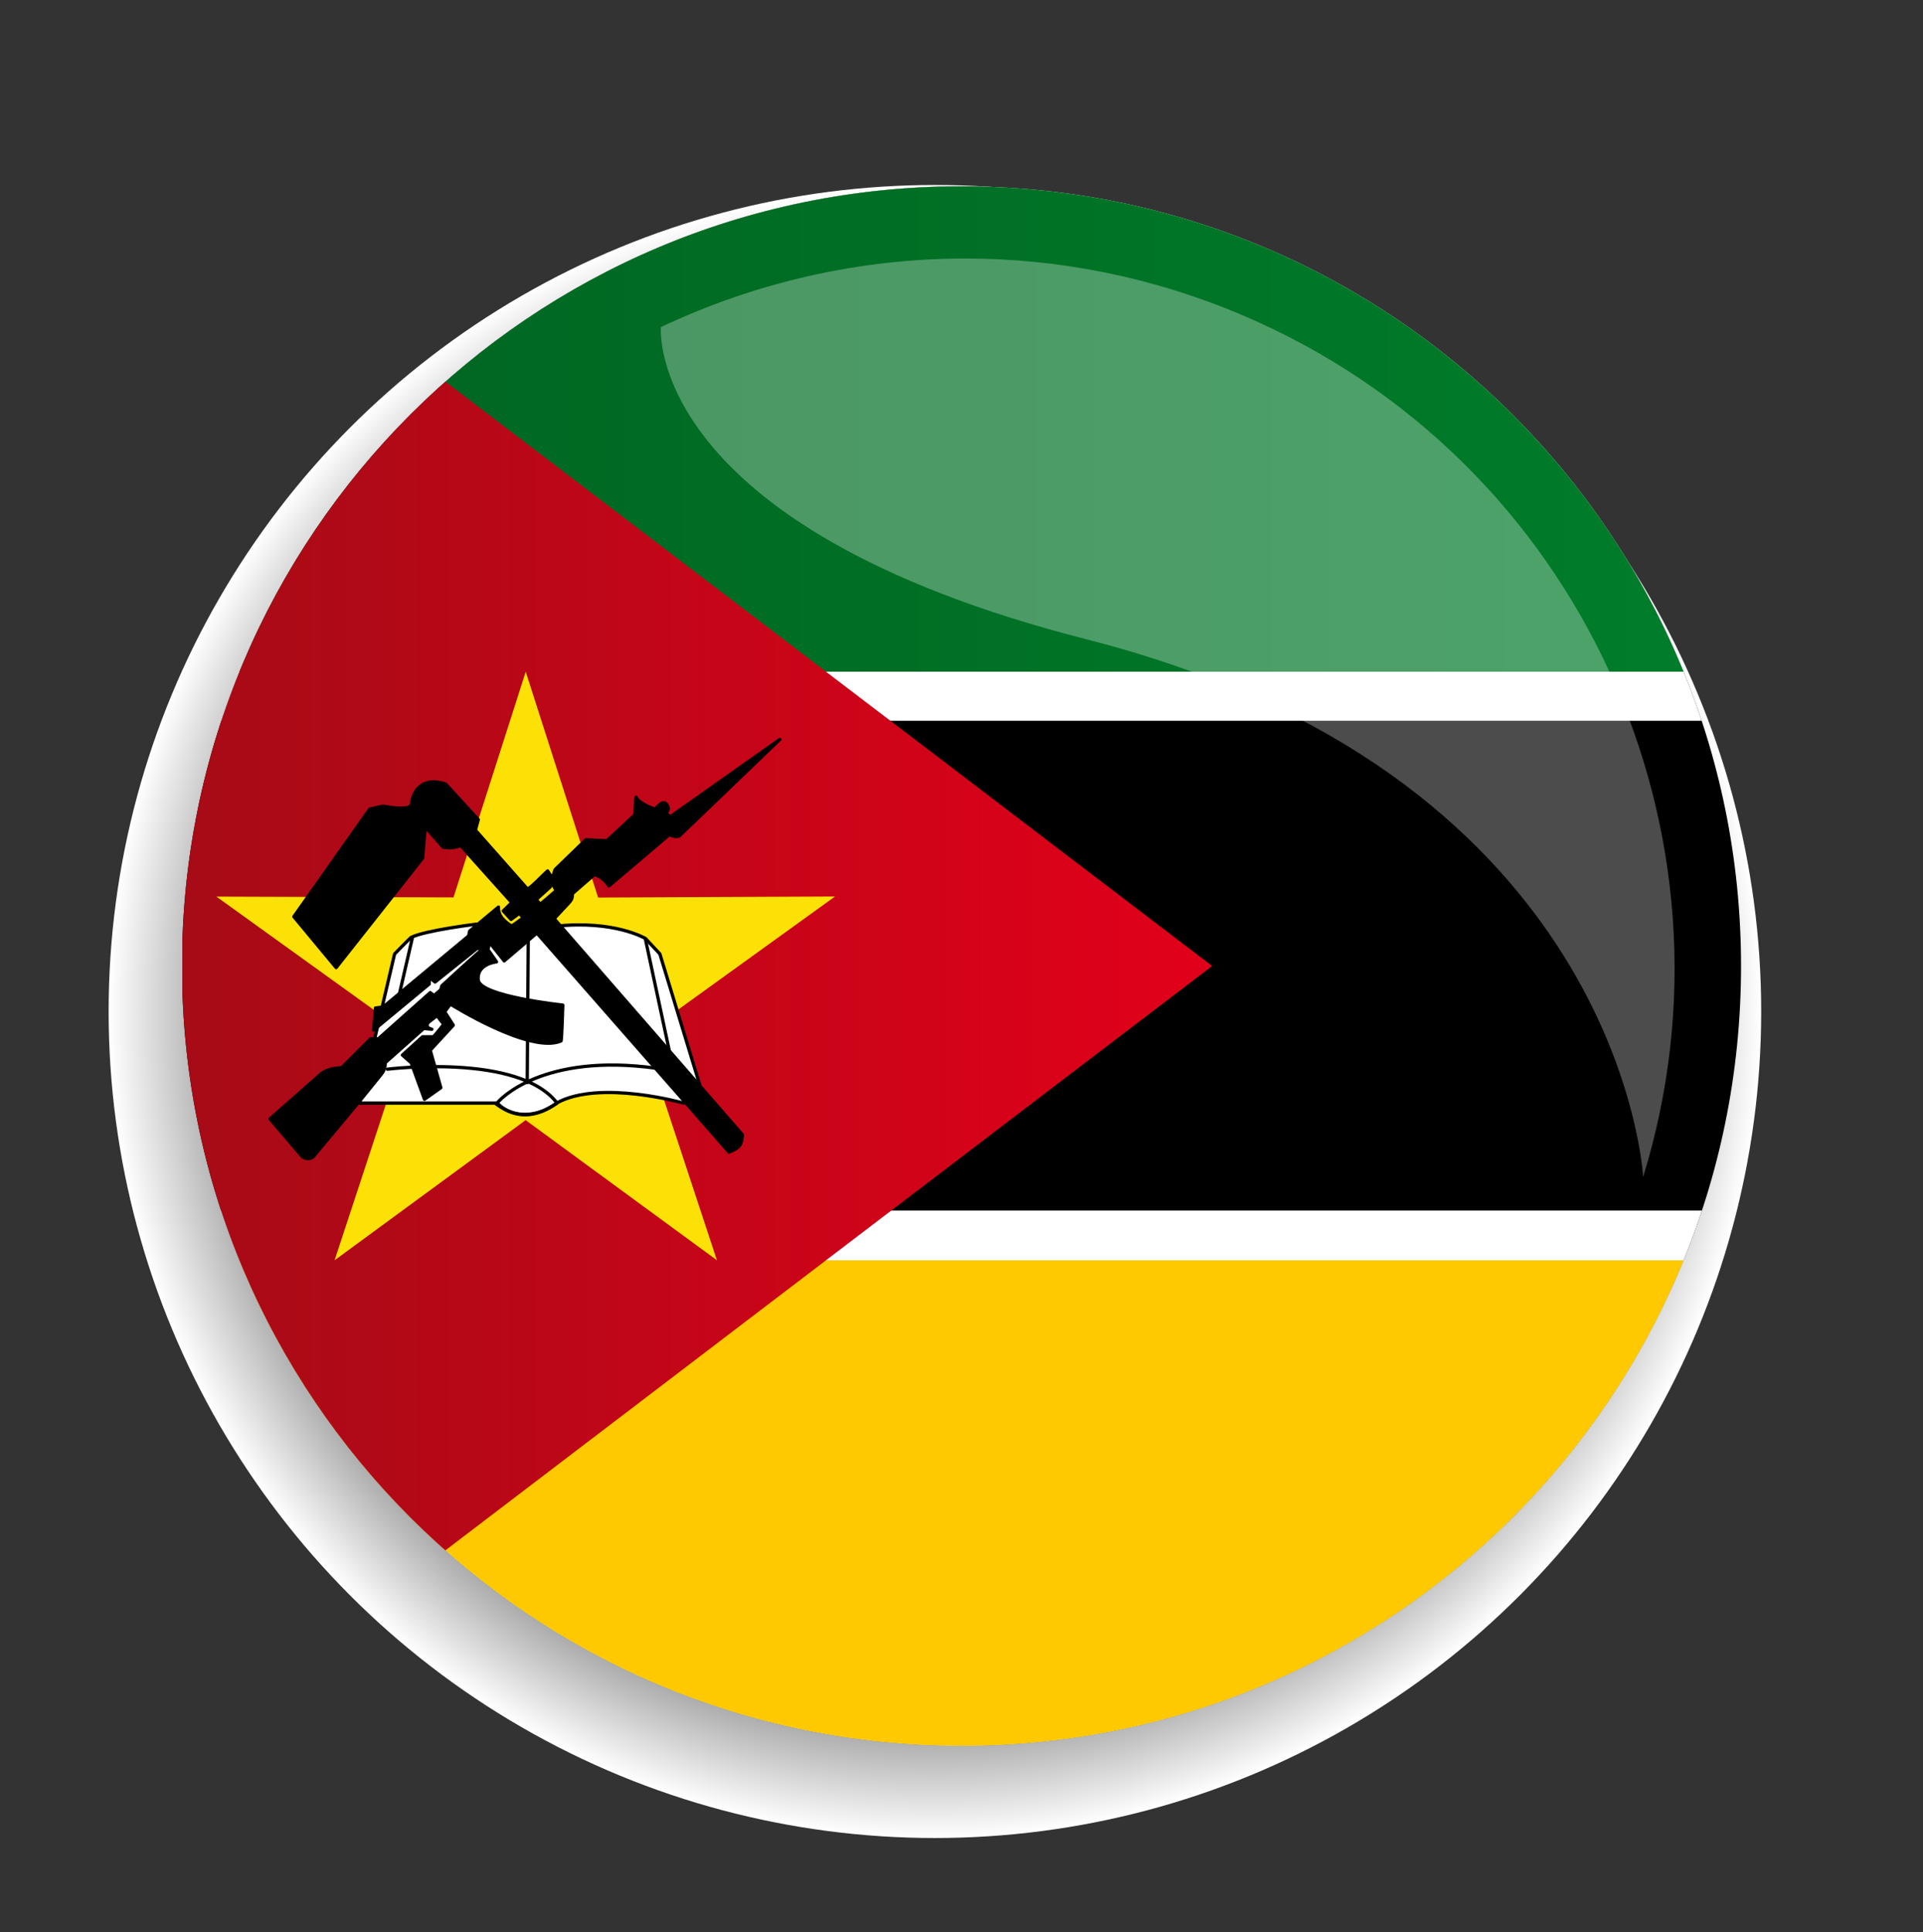
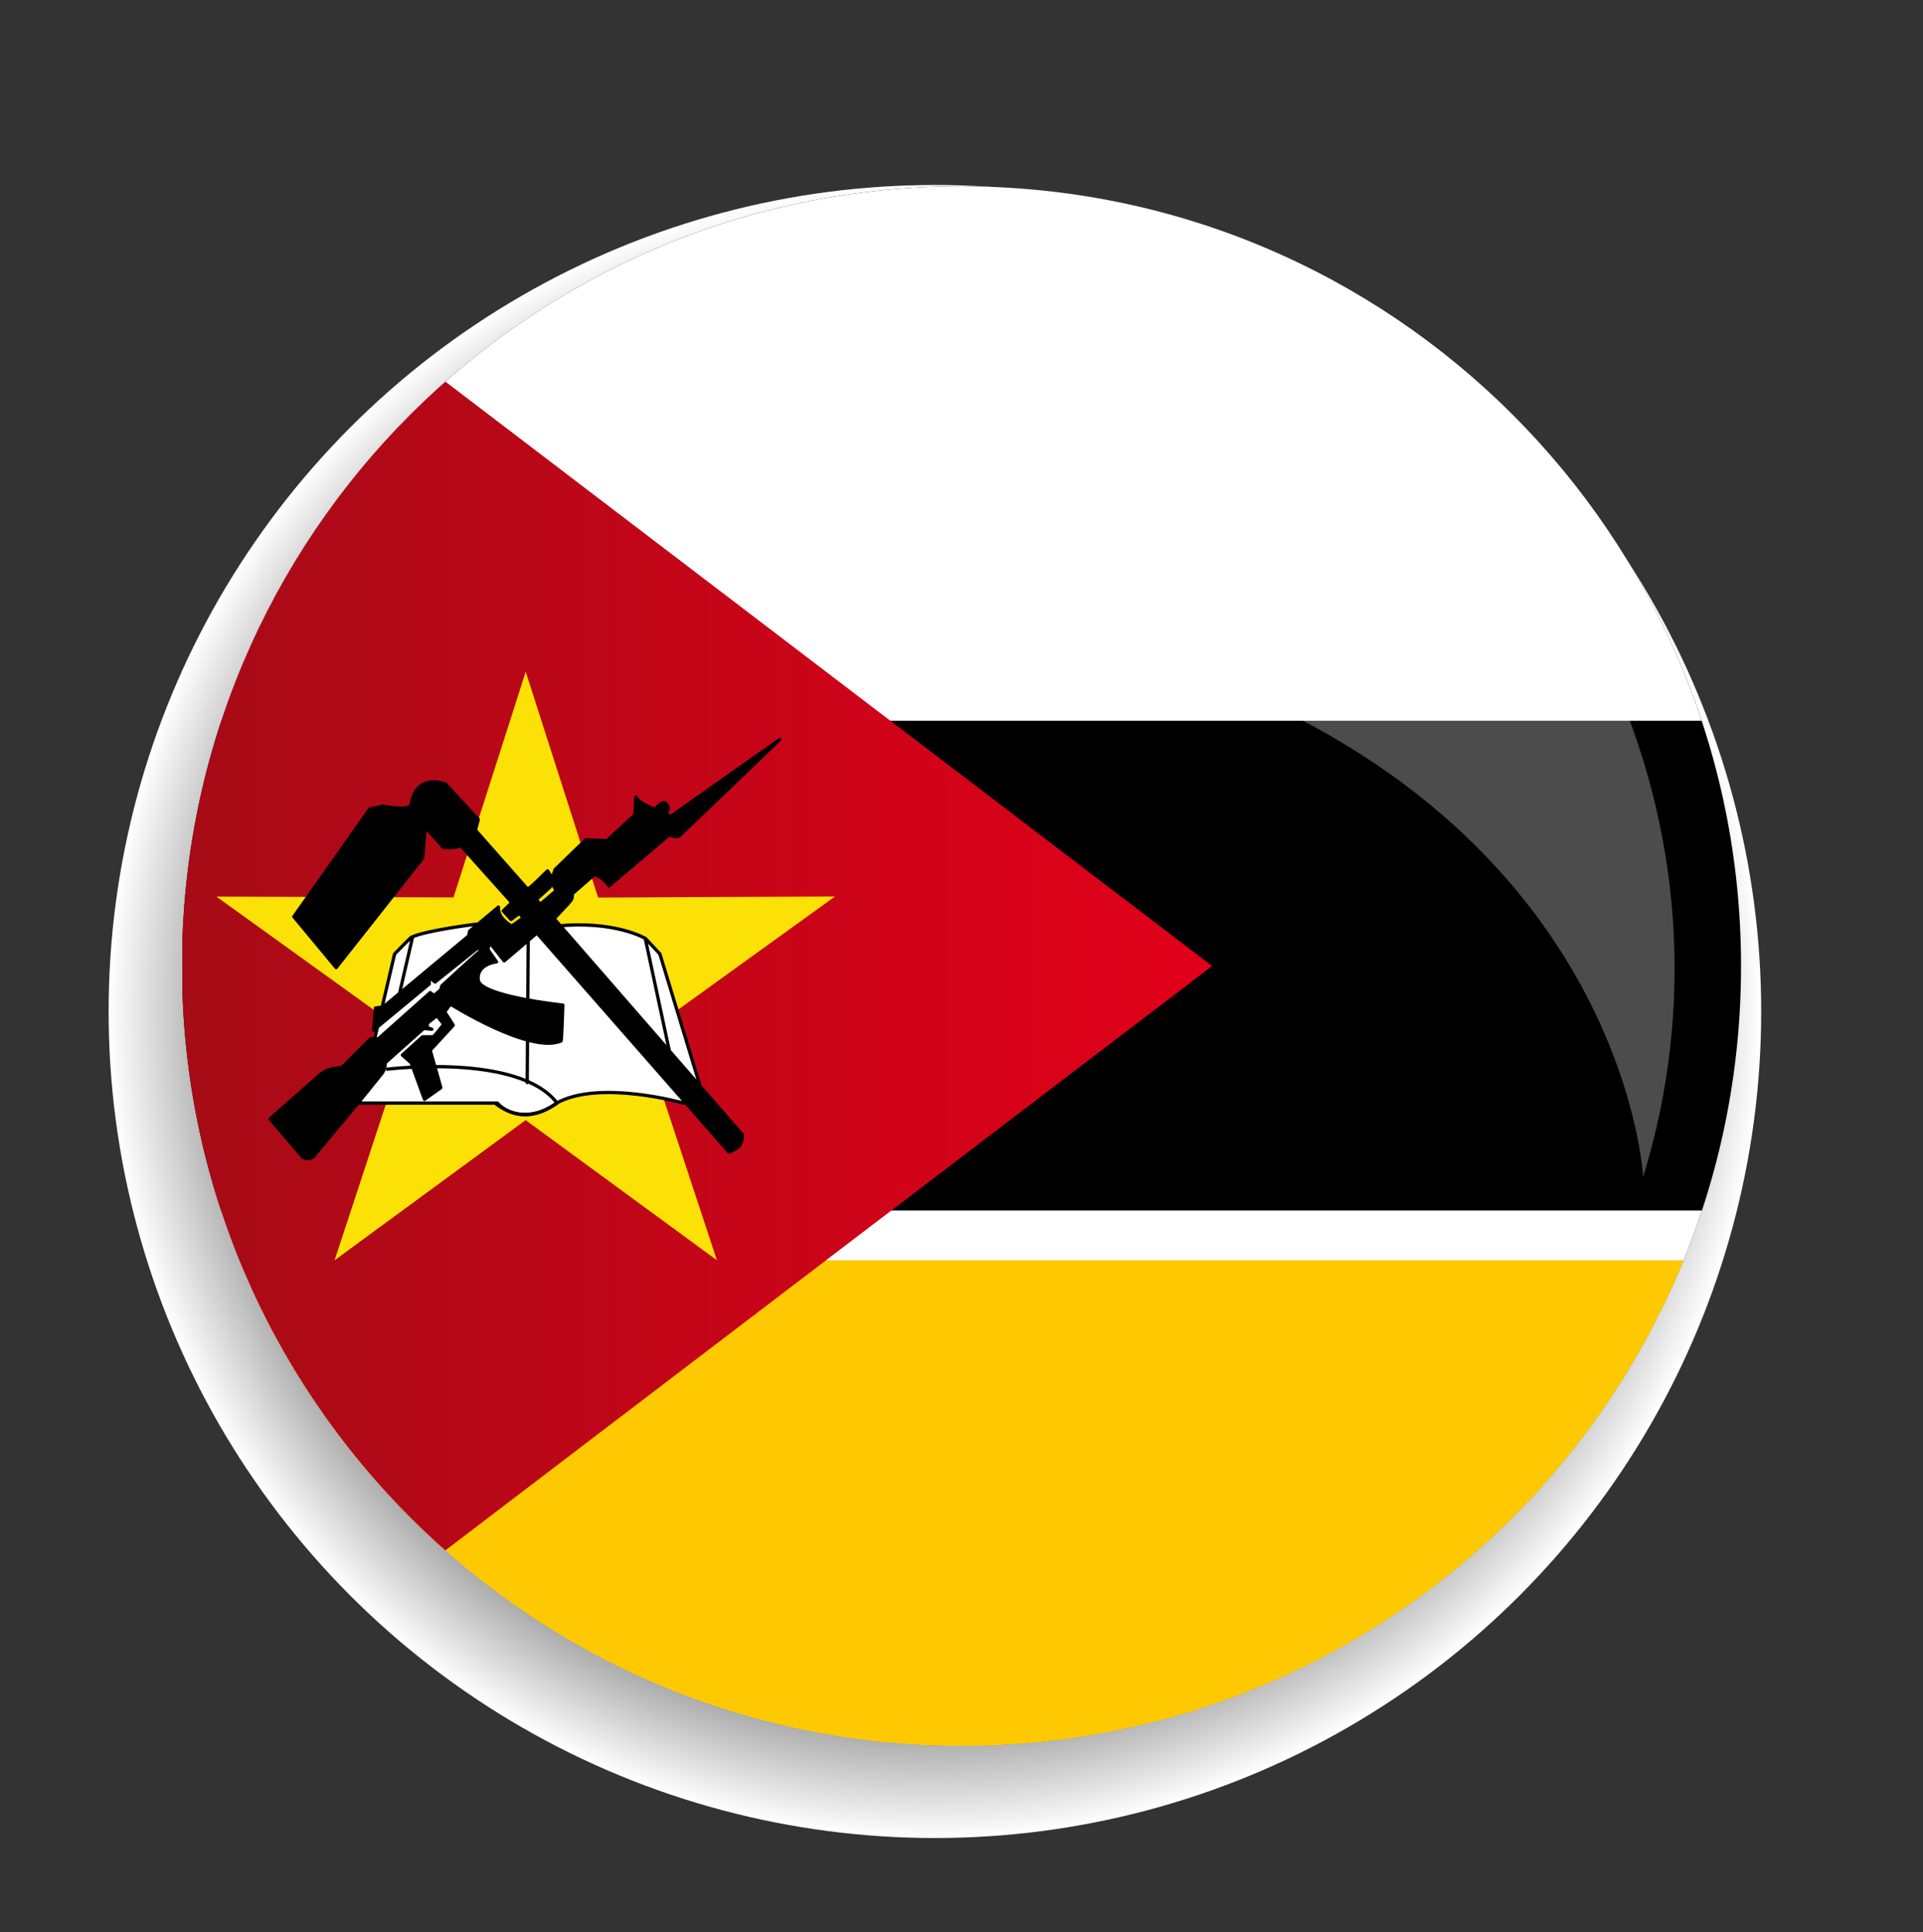
<svg xmlns="http://www.w3.org/2000/svg" xmlns:xlink="http://www.w3.org/1999/xlink" version="1.1" id="Ebene_1" x="0px" y="0px" width="69.928px" height="70.239px" viewBox="0 0 69.928 70.239" enable-background="new 0 0 69.928 70.239" xml:space="preserve">
  <rect x="0" y="0" width="69.928" height="70.239" fill="#333333" stroke="none" />
  <radialGradient id="SVGID_1_" cx="34.143" cy="36.895" r="29.895" gradientTransform="matrix(1.005 0 0 1.005 -0.319 -0.311)" gradientUnits="userSpaceOnUse">
    <stop offset="0.587" style="stop-color:#000000" />
    <stop offset="0.63" style="stop-color:#121212" />
    <stop offset="0.715" style="stop-color:#414141" />
    <stop offset="0.835" style="stop-color:#8D8D8D" />
    <stop offset="0.984" style="stop-color:#F4F4F4" />
    <stop offset="1" style="stop-color:#FFFFFF" />
  </radialGradient>
  <circle fill="url(#SVGID_1_)" cx="33.997" cy="36.772" r="30.047" />
  <g>
    <defs>
      <path id="SVGID_2_" d="M34.964,6.773c-15.658,0-28.346,12.691-28.346,28.347c0,15.654,12.688,28.346,28.346,28.346    c15.655,0,28.347-12.691,28.347-28.346C63.311,19.464,50.619,6.773,34.964,6.773z" />
    </defs>
    <clipPath id="SVGID_3_">
      <use xlink:href="#SVGID_2_" overflow="visible" />
    </clipPath>
    <g clip-path="url(#SVGID_3_)">
      <rect x="6.636" y="6.59" width="85.582" height="57.056" />
      <rect x="6.636" y="6.59" fill="#FFFFFF" width="85.582" height="19.612" />
      <linearGradient id="SVGID_4_" gradientUnits="userSpaceOnUse" x1="92.218" y1="15.505" x2="6.636" y2="15.505">
        <stop offset="0" style="stop-color:#008B2F" />
        <stop offset="1" style="stop-color:#006321" />
      </linearGradient>
-       <rect x="6.636" y="6.59" fill="url(#SVGID_4_)" width="85.582" height="17.829" />
      <rect x="6.636" y="44.008" fill="#FFFFFF" width="85.582" height="19.638" />
      <linearGradient id="SVGID_5_" gradientUnits="userSpaceOnUse" x1="92.218" y1="54.731" x2="6.636" y2="54.731">
        <stop offset="0" style="stop-color:#FEC900" />
        <stop offset="1" style="stop-color:#FEC900" />
      </linearGradient>
      <rect x="6.636" y="45.816" fill="url(#SVGID_5_)" width="85.582" height="17.83" />
      <linearGradient id="SVGID_6_" gradientUnits="userSpaceOnUse" x1="44.078" y1="35.118" x2="6.636" y2="35.118">
        <stop offset="0" style="stop-color:#E2001A" />
        <stop offset="1" style="stop-color:#A60B16" />
      </linearGradient>
      <path fill="url(#SVGID_6_)" d="M6.636,6.59v57.056l37.442-28.528L6.636,6.59z" />
      <path fill="#FCE106" d="M26.07,45.815l-6.956-5.094l-6.947,5.095l2.694-8.19l-6.992-5.031l8.622,0.03l2.626-8.205l2.633,8.21    l8.614-0.039l-6.994,5.043L26.07,45.815z" />
      <path fill="#FFFFFF" stroke="#000000" stroke-width="0.119" stroke-linecap="round" stroke-linejoin="round" d="M13.076,40.102    h5.012c0.402,0.453,1.302,0.638,2.159-0.006c1.571-0.858,4.61,0.006,4.61,0.006l0.597-0.634l-1.458-4.788l-0.523-0.561    c0,0-1.122-0.674-3.254-0.449c-2.13,0.226-2.879-0.075-2.879-0.075s-1.87,0.225-2.393,0.485c-0.058,0.048-0.598,0.6-0.598,0.6    L13.076,40.102z" />
-       <path fill="none" stroke="#000000" stroke-width="0.119" stroke-linecap="round" stroke-linejoin="round" d="M14.086,38.869    c0,0,4.786-0.597,6.171,1.233c-0.782,0.536-1.47,0.58-2.208,0.037c0.118-0.194,1.721-1.867,5.797-1.307" />
+       <path fill="none" stroke="#000000" stroke-width="0.119" stroke-linecap="round" stroke-linejoin="round" d="M14.086,38.869    c0,0,4.786-0.597,6.171,1.233c-0.782,0.536-1.47,0.58-2.208,0.037" />
      <path stroke="#000000" stroke-width="0.119" stroke-linecap="round" stroke-linejoin="round" d="M19.209,34.081l-0.037,5.274     M23.473,34.156l0.897,4.189 M14.996,34.09l-0.499,2.161" />
      <path stroke="#000000" stroke-width="0.119" stroke-linecap="round" stroke-linejoin="round" d="M9.821,40.676l1.18,1.383    c0.138,0.084,0.261,0.077,0.383,0l1.747-2.096l0.734-0.908c0.113-0.136,0.149-0.286,0.14-0.419l1.402-1.246    c0.114,0.007,0.183,0.02,0.297,0.027c-0.136-0.033-0.235-0.101-0.128-0.249l0.315-0.245l0.244,0.315c0,0-0.35,0.453-0.385,0.453    c-0.035,0-0.383,0-0.383,0l-0.734,0.665l0.32,0.282l0.483,1.324l0.594-0.42l-0.385-1.361l0.838-0.911l-0.313-0.488l0.209-0.278    c0,0,2.901,1.827,4.02,1.339c0.03,0.012,0.067-1.304,0.067-1.304s-3.004-0.315-3.074-0.909c-0.07-0.593,0.664-0.663,0.664-0.663    l-0.315-0.452l0.071-0.245l0.523,0.662l1.188-1.013l6.986,7.965c0.381-0.155,0.463-0.248,0.489-0.629    c-0.011-0.01-6.847-7.858-6.847-7.858l0.524-0.56c0.103-0.117,0.141-0.165,0.141-0.35l0.803-0.698    c0.241,0.081,0.396,0.225,0.524,0.417l2.208-1.873c0.058,0.059,0.235,0.116,0.355,0.052l3.651-3.504l-3.979,2.81l-0.14-0.104    c0-0.118,0.146-0.146,0-0.35c-0.154-0.185-0.384,0.175-0.418,0.175c-0.036,0-0.577-0.19-0.695-0.435l-0.039,0.645l-1.013,0.941    l-0.769-0.034l-1.118,1.083l-0.14,0.419l0.175,0.348c0,0-0.594,0.527-0.594,0.491c0-0.035-0.12-0.155-0.125-0.171l0.509-0.459    l0.071-0.314l-0.169-0.266c-0.053,0.037-0.705,0.719-0.739,0.652c-0.059-0.065-1.886-2.133-1.886-2.133l0.104-0.383l-1.188-1.292    c-0.432-0.15-1.117-0.175-1.256,0.767c-0.109,0.223-1.014,0.036-1.014,0.036l-0.488,0.105l-2.76,3.912l1.537,1.852l3.145-3.982    l0.093-1.129l0.658,0.739c0.221,0.027,0.43,0.03,0.63-0.07l1.862,2.078l-0.31,0.303c0.105,0.117,0.177,0.191,0.283,0.309    c0.105-0.071,0.204-0.155,0.309-0.226c0.036,0.047,0.093,0.136,0.128,0.184c-0.157,0.085-0.266,0.198-0.422,0.282    c-0.25-0.162-0.491-0.366-0.473-0.689l-1.048,0.874l-0.036,0.175l-3.108,2.585l-0.28,0.036l-0.069,0.804l2.025-1.677v-0.246    l0.21,0.175l1.572-1.257c0,0,0.105,0.139,0.07,0.139s-1.397,1.258-1.397,1.258l-0.035,0.141l-0.245,0.208l-0.141-0.104    l-1.886,1.678h-0.28l-1.047,1.047c-0.27,0.023-0.504,0.052-0.733,0.209L9.821,40.676z" />
    </g>
  </g>
  <path opacity="0.3" fill="#FFFFFF" d="M42.129,24.001c16.954,5.546,17.622,18.787,17.622,18.787  c3.851-12.473-2.277-26.088-14.551-31.321c-3.297-1.404-6.724-2.069-10.095-2.069c-3.854,0-7.639,0.869-11.073,2.494  c0,0-0.636,7.237,15.48,11.35c0.878,0.223,1.718,0.467,2.521,0.728" />
</svg>